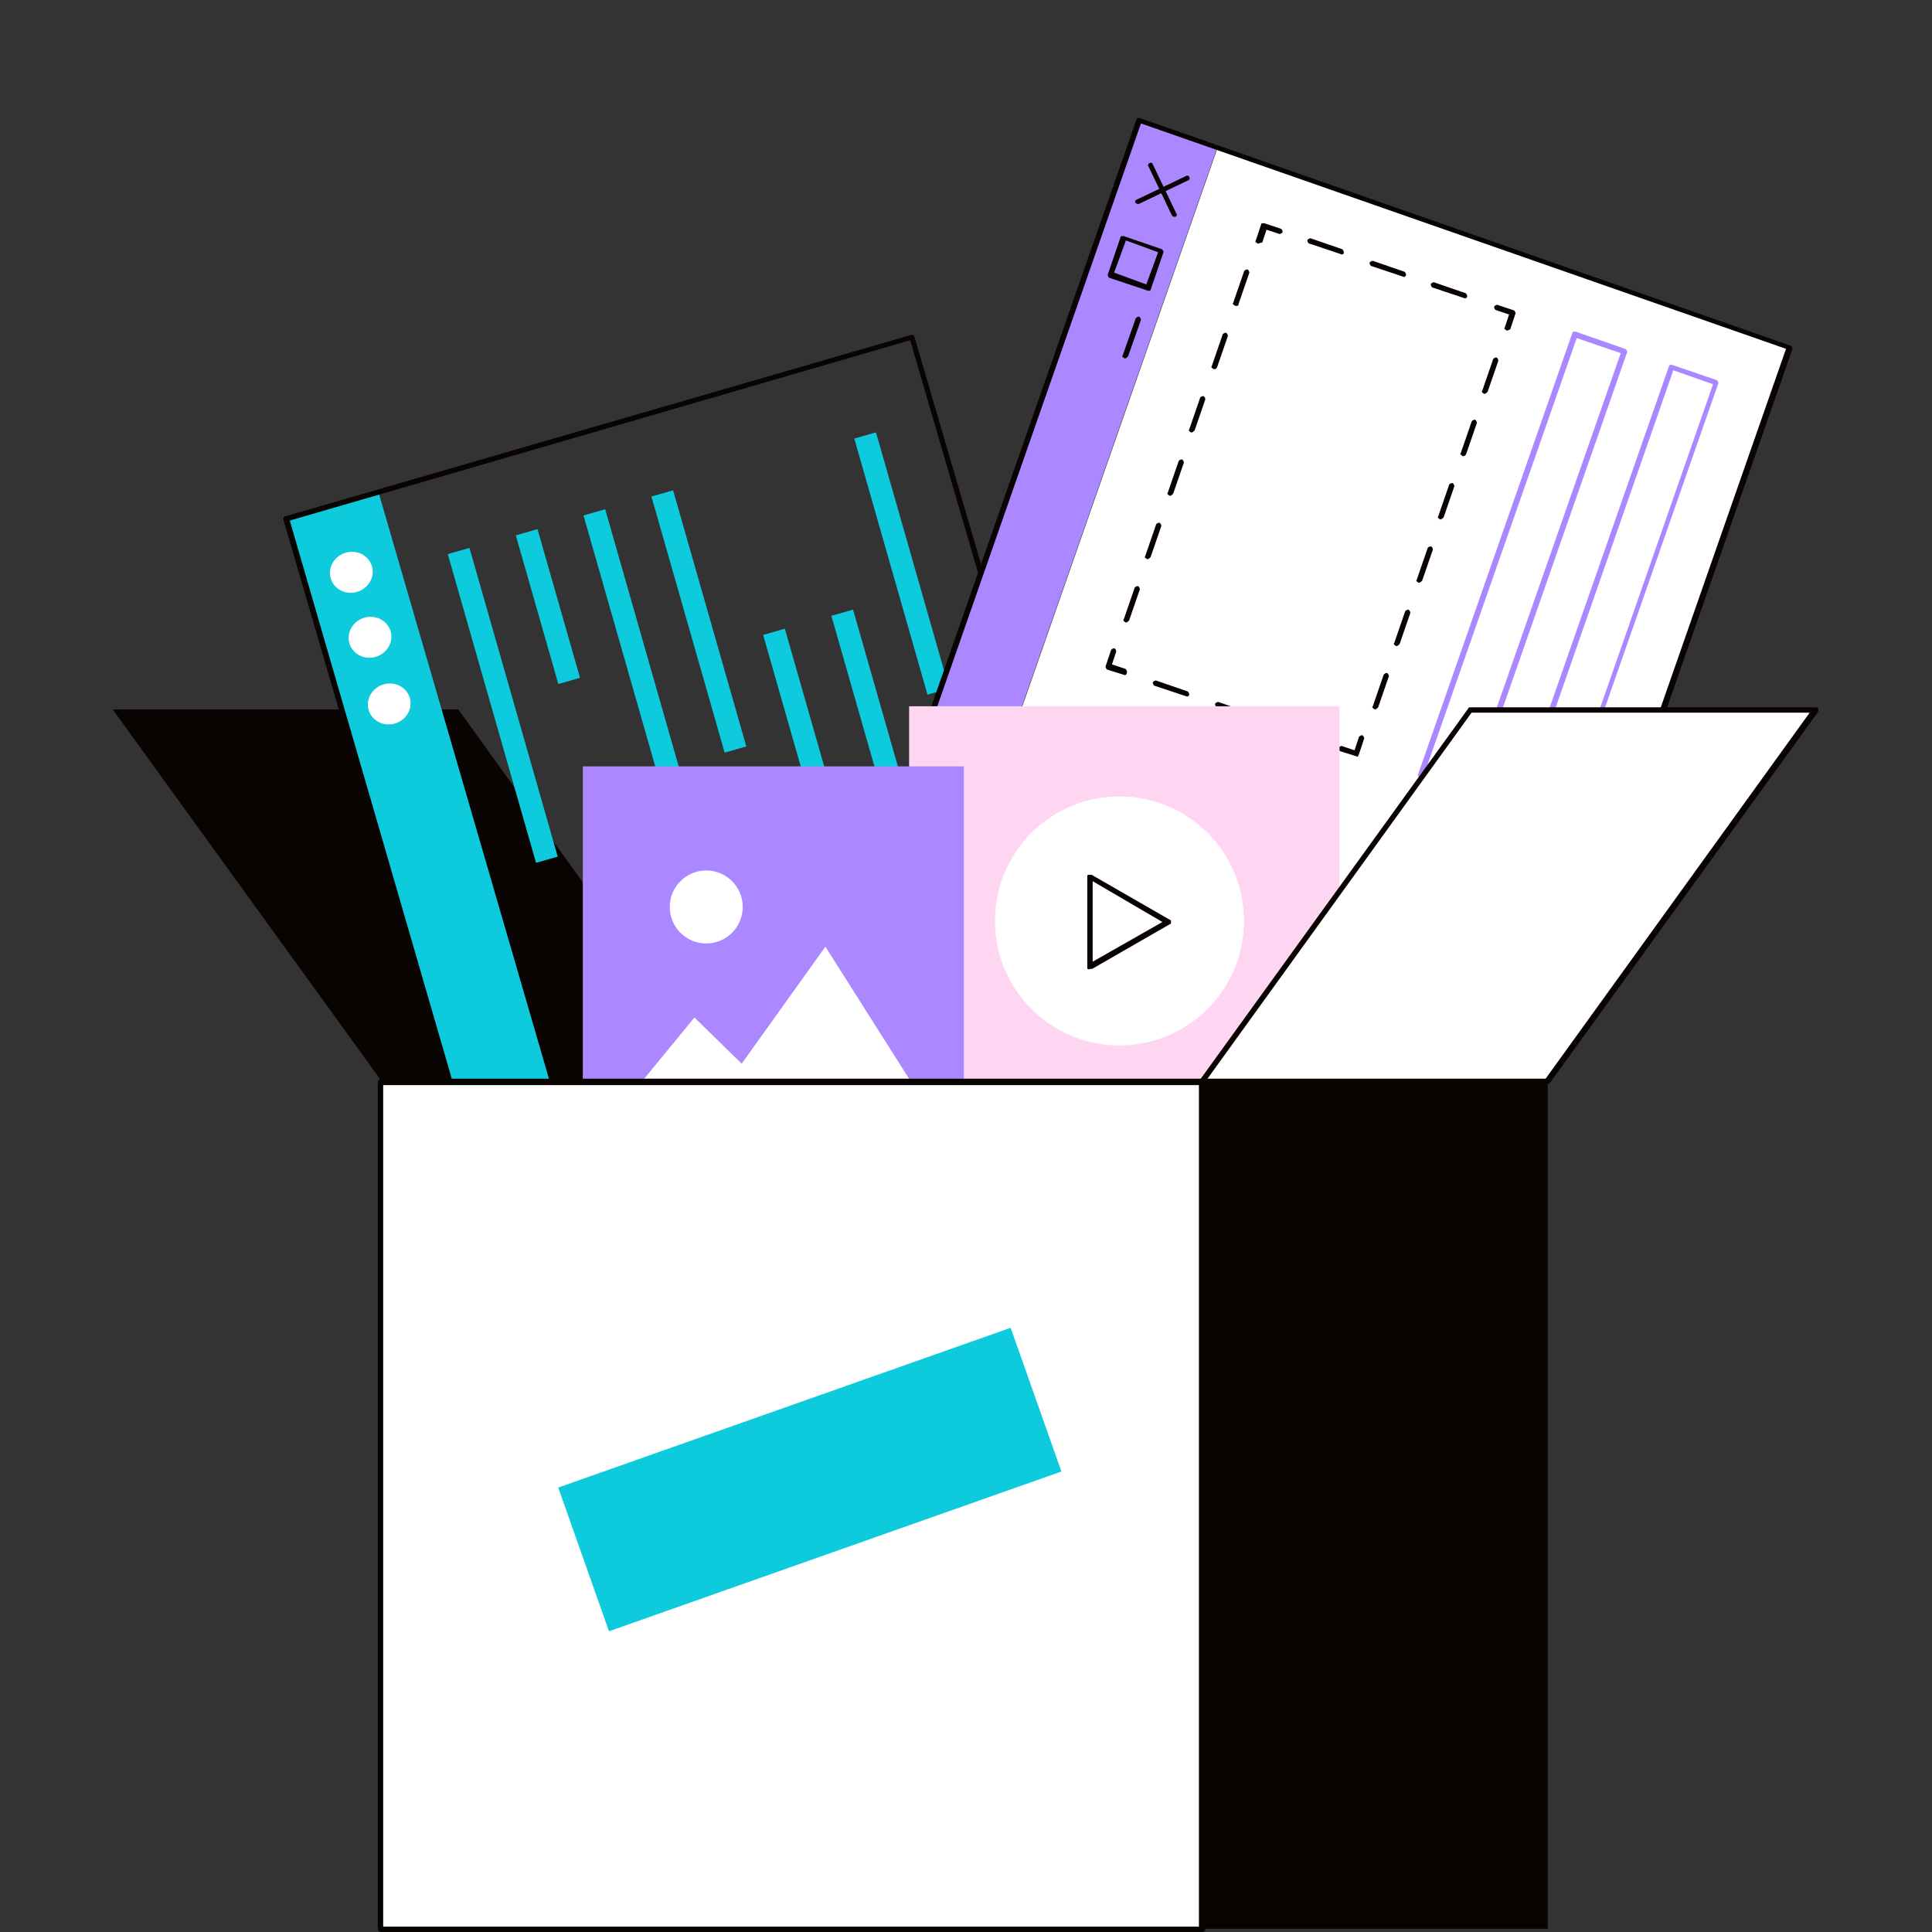
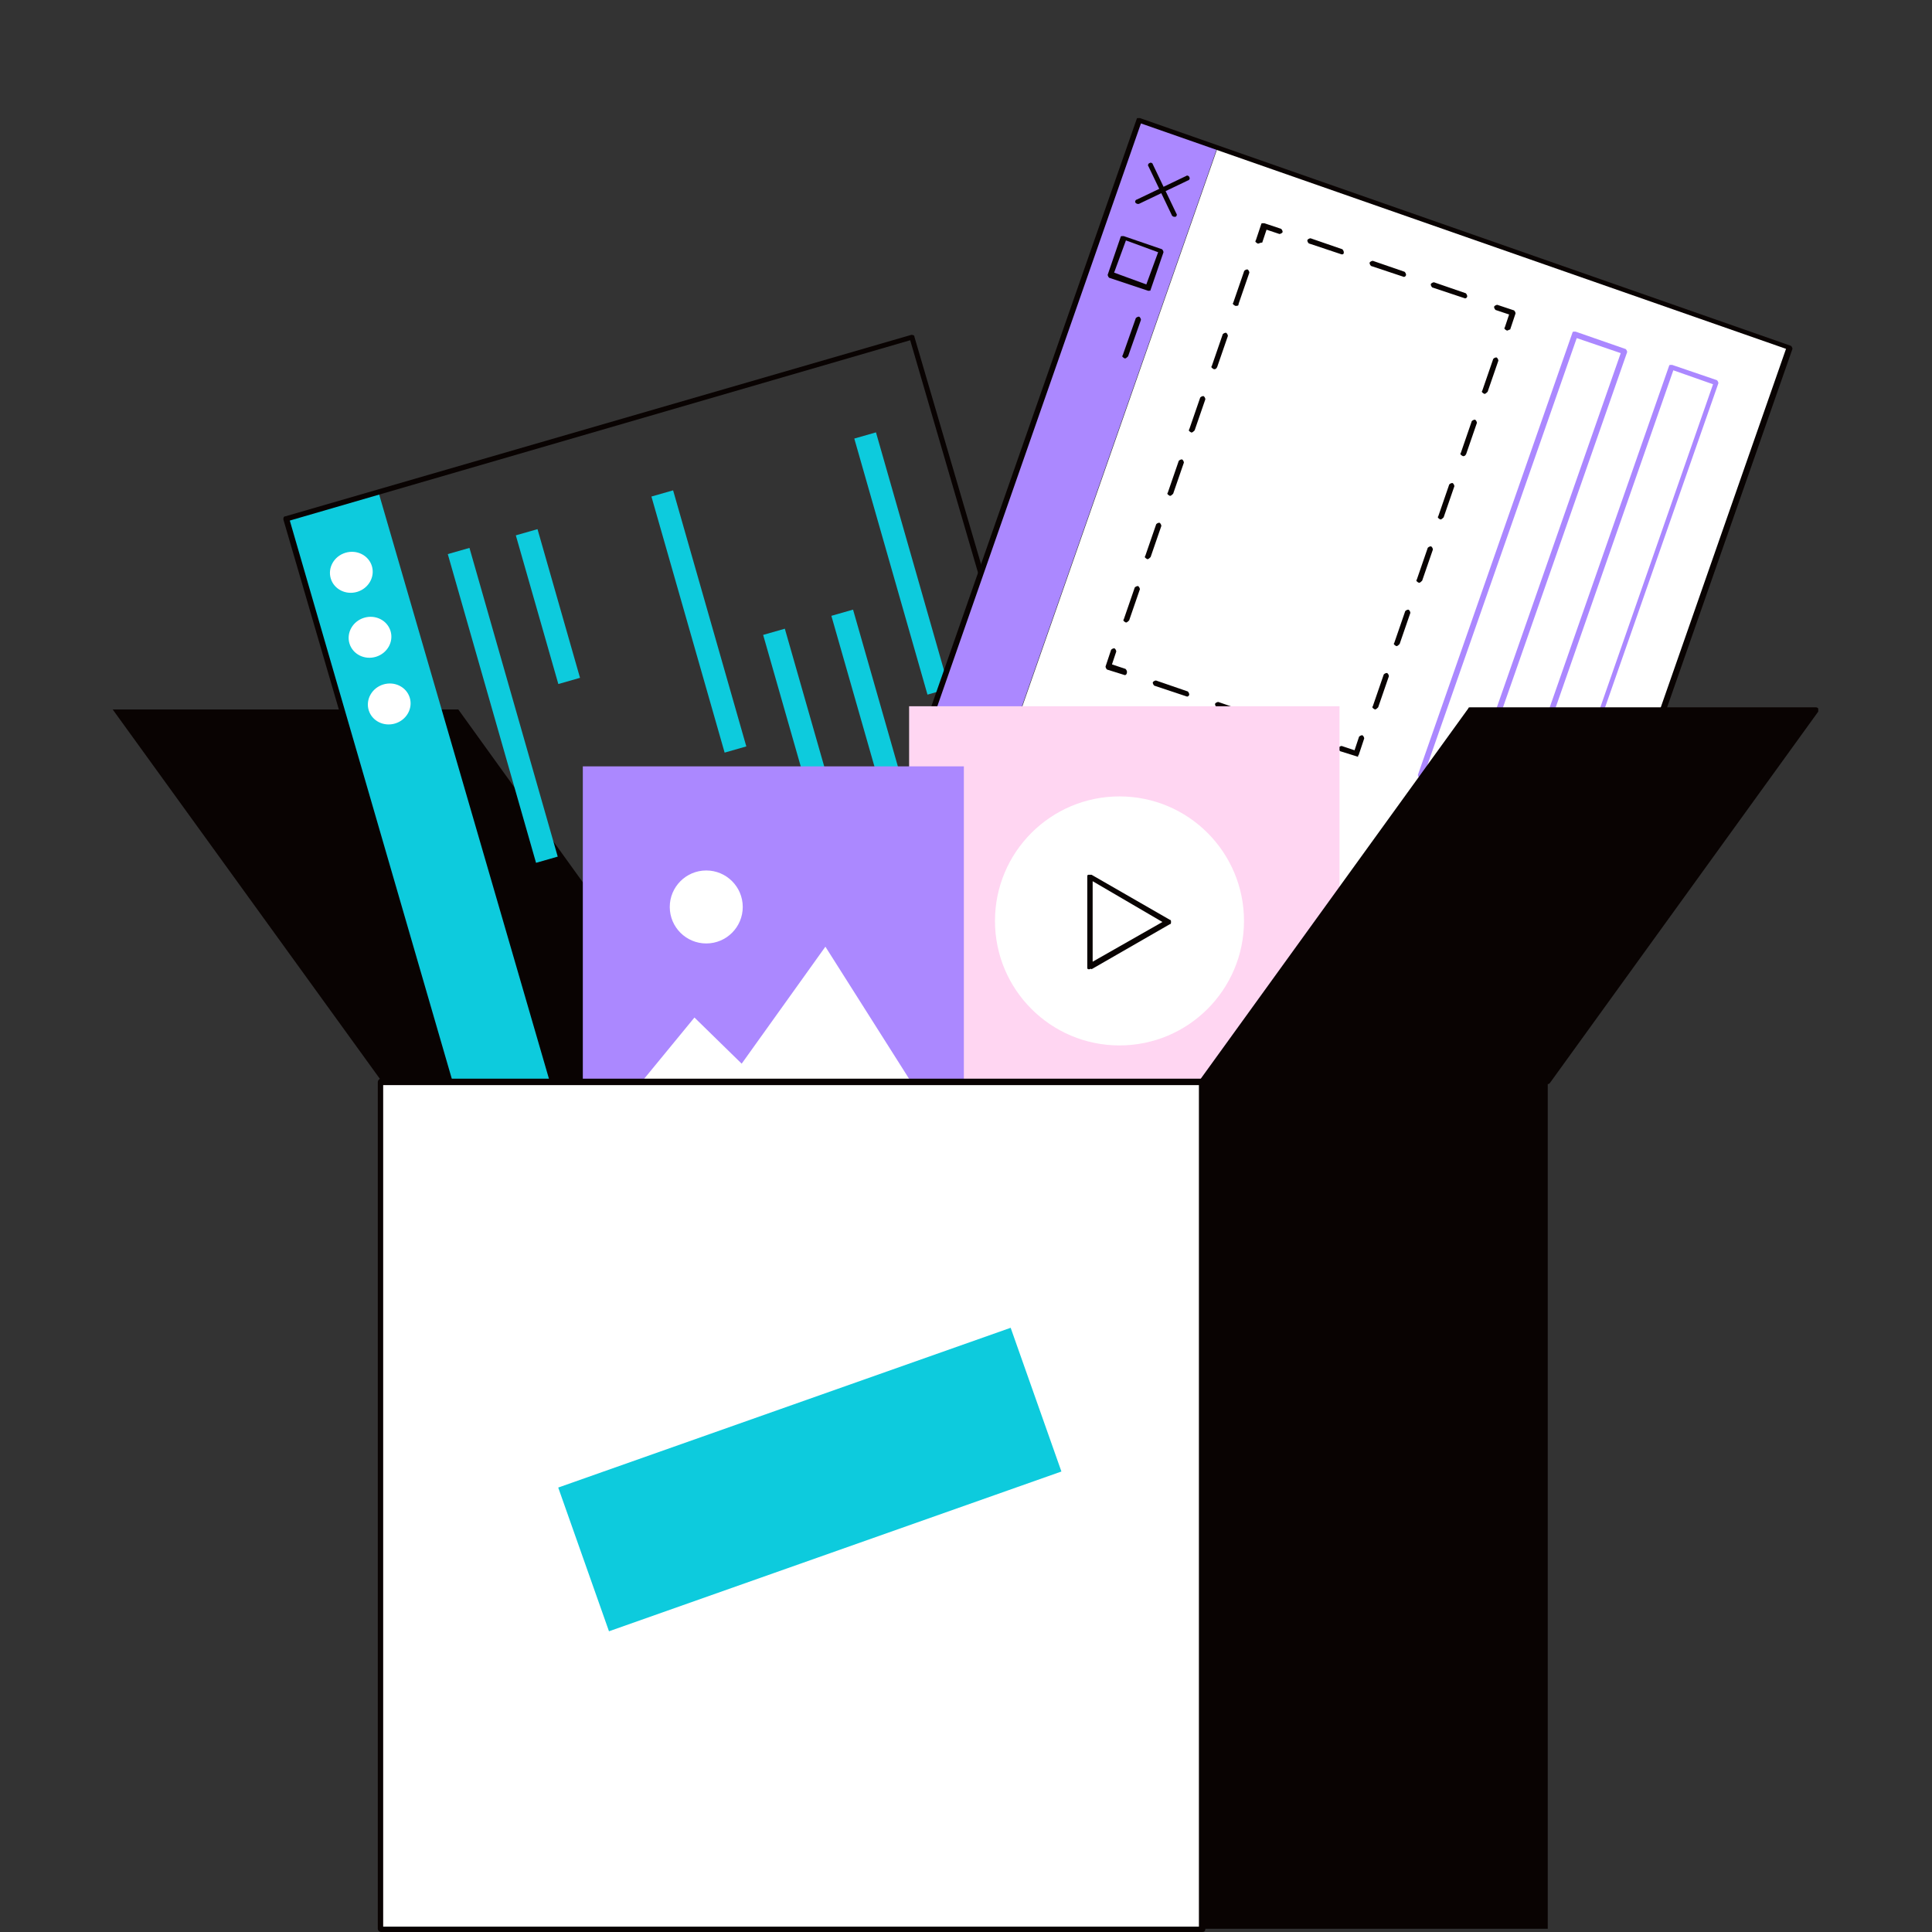
<svg xmlns="http://www.w3.org/2000/svg" version="1.1" id="Layer_1" x="0px" y="0px" viewBox="0 0 180 180" style="enable-background:new 0 0 180 180;" xml:space="preserve">
  <rect x="0" y="0" width="180" height="180" fill="#333333" stroke="none" />
  <style type="text/css">
	.st0{fill:none;stroke:#AB88FF;stroke-width:1.3;stroke-linecap:round;stroke-linejoin:round;stroke-miterlimit:10;}
	.st1{fill:#090302;}
	.st2{fill:#AB88FF;}
	.st3{fill:#FFFFFF;}
	.st4{fill:none;stroke:#0DCBDD;stroke-width:1.3;stroke-linecap:round;stroke-linejoin:round;stroke-miterlimit:10;}
	.st5{fill:#0DCBDD;}
	.st6{fill:#FFD6F2;}
	.st7{fill:#034EA2;}
	.st8{fill:#FBED21;}
	.st9{opacity:0.89;}
	.st10{fill:none;stroke:#0DCBDD;stroke-width:0.73;stroke-linecap:round;stroke-linejoin:round;stroke-miterlimit:10;}
	.st11{fill:none;stroke:#AB88FF;stroke-width:0.73;stroke-linecap:round;stroke-linejoin:round;stroke-miterlimit:10;}
	.st12{fill:none;stroke:#AB88FF;stroke-width:0.727;stroke-linecap:round;stroke-linejoin:round;stroke-miterlimit:10;}
	.st13{fill:#7C301B;stroke:#090302;stroke-width:0.727;stroke-linecap:round;stroke-linejoin:round;stroke-miterlimit:10;}
	.st14{fill:none;stroke:#090302;stroke-width:0.727;stroke-linecap:round;stroke-linejoin:round;stroke-miterlimit:10;}
	.st15{fill:#FFD6F2;stroke:#090302;stroke-width:0.727;stroke-miterlimit:10;}
	.st16{fill:#AB88FF;stroke:#090302;stroke-width:0.727;stroke-linecap:round;stroke-linejoin:round;stroke-miterlimit:10;}
	.st17{clip-path:url(#XMLID_00000139285092463559877980000000455821696710448024_);fill:#090302;}
	.st18{fill:#0DCBDD;stroke:#090302;stroke-width:0.727;stroke-linecap:round;stroke-linejoin:round;stroke-miterlimit:10;}
	.st19{fill:#FFA787;stroke:#090302;stroke-width:0.727;stroke-linecap:round;stroke-linejoin:round;stroke-miterlimit:10;}
	.st20{clip-path:url(#SVGID_00000173149231608008538920000013427245759646971789_);}
	.st21{fill:none;stroke:#231F20;stroke-width:0.5;stroke-miterlimit:10;}
	.st22{fill:#0F0E0F;}
	.st23{fill:#231F20;}
	.st24{fill:none;stroke:#AB88FF;stroke-width:5;stroke-miterlimit:10;}
	.st25{fill:none;}
	.st26{clip-path:url(#SVGID_00000166644726206960942650000010430097172739502470_);}
	.st27{fill:#FFD6F2;stroke:#090302;stroke-width:1.96;stroke-miterlimit:10;}
	.st28{fill:none;stroke:#090302;stroke-width:1.96;stroke-linecap:round;stroke-linejoin:round;stroke-miterlimit:10;}
	.st29{clip-path:url(#SVGID_00000145018485021419139030000014316494065574356126_);}
	.st30{fill:#FFD6F2;stroke:#090302;stroke-width:2.312;stroke-miterlimit:10;}
	.st31{fill:none;stroke:#090302;stroke-width:2.312;stroke-linecap:round;stroke-linejoin:round;stroke-miterlimit:10;}
	.st32{fill:#7C301B;stroke:#090302;stroke-width:1.652;stroke-linecap:round;stroke-linejoin:round;stroke-miterlimit:10;}
	.st33{fill:none;stroke:#090302;stroke-width:1.652;stroke-linecap:round;stroke-linejoin:round;stroke-miterlimit:10;}
	.st34{fill:#AB88FF;stroke:#090302;stroke-width:1.652;stroke-linecap:round;stroke-linejoin:round;stroke-miterlimit:10;}
	.st35{clip-path:url(#XMLID_00000135693364488351307960000002679844030024517525_);fill:#090302;}
	.st36{fill:#0DCBDD;stroke:#090302;stroke-width:1.652;stroke-linecap:round;stroke-linejoin:round;stroke-miterlimit:10;}
	.st37{fill:#FFA787;stroke:#090302;stroke-width:1.652;stroke-linecap:round;stroke-linejoin:round;stroke-miterlimit:10;}
	.st38{clip-path:url(#SVGID_00000116215686996164345520000013107906201357976725_);}
	.st39{clip-path:url(#XMLID_00000103978507051654655460000010063986004967629470_);fill:#090302;}
	.st40{clip-path:url(#SVGID_00000087393512361826429200000014125897248342020262_);}
	.st41{clip-path:url(#XMLID_00000008116983306107309410000013143822224556433810_);fill:#090302;}
	.st42{clip-path:url(#SVGID_00000120531141705678507170000007782403006772073139_);}
	.st43{clip-path:url(#SVGID_00000151517981252874428320000002113993794380543422_);}
	.st44{clip-path:url(#XMLID_00000096026412812769970580000011262317677902897539_);fill:#090302;}
	.st45{clip-path:url(#SVGID_00000168115795714479337620000001877146249550606223_);}
	.st46{fill:#FFFFFF;stroke:#090302;stroke-width:1.3;stroke-miterlimit:10;}
	.st47{fill:none;stroke:#090302;stroke-width:1.276;stroke-linecap:round;stroke-linejoin:round;stroke-miterlimit:10;}
	.st48{fill:#0DCBDD;stroke:#090302;stroke-width:1.276;stroke-linecap:round;stroke-linejoin:round;stroke-miterlimit:10;}
	.st49{clip-path:url(#SVGID_00000178919963598753061550000006066780708646067872_);}
	.st50{fill:#AB88FF;stroke:#090302;stroke-width:1.276;stroke-linecap:round;stroke-linejoin:round;stroke-miterlimit:10;}
	.st51{fill:#FFFFFF;stroke:#090302;stroke-width:1.276;stroke-miterlimit:10;}
	.st52{opacity:0.1;fill:#AB88FF;}
	.st53{clip-path:url(#SVGID_00000128465811176481955380000010082493739785189801_);}
	.st54{fill:#090302;stroke:#090302;stroke-width:1.276;stroke-linecap:round;stroke-linejoin:round;stroke-miterlimit:10;}
	.st55{fill:#FFD6F2;stroke:#090302;stroke-width:1.276;stroke-linecap:round;stroke-linejoin:round;stroke-miterlimit:10;}
	.st56{fill:#7C301B;stroke:#090302;stroke-width:1.276;stroke-linecap:round;stroke-linejoin:round;stroke-miterlimit:10;}
	.st57{clip-path:url(#SVGID_00000088815206590090528190000000136598831919737780_);}
	.st58{clip-path:url(#SVGID_00000174600284617423107710000006003141830013314464_);}
	.st59{fill:#AB88FF;stroke:#090302;stroke-linecap:round;stroke-linejoin:round;stroke-miterlimit:10;}
	.st60{fill:none;stroke:#090302;stroke-linecap:round;stroke-linejoin:round;stroke-miterlimit:10;}
	.st61{fill:#0DCBDD;stroke:#090302;stroke-linecap:round;stroke-linejoin:round;stroke-miterlimit:10;}
	.st62{fill:#FFD6F2;stroke:#090302;stroke-linecap:round;stroke-linejoin:round;stroke-miterlimit:10;}
	.st63{fill:#0DCBDD;stroke:#090302;stroke-width:0.967;stroke-linecap:round;stroke-linejoin:round;stroke-miterlimit:10;}
	.st64{fill:#090302;stroke:#090302;stroke-width:0.967;stroke-linecap:round;stroke-linejoin:round;stroke-miterlimit:10;}
	.st65{fill:#FFFFFF;stroke:#090302;stroke-linecap:round;stroke-linejoin:round;stroke-miterlimit:10;}
	.st66{fill:#AB88FF;stroke:#090302;stroke-width:0.967;stroke-linecap:round;stroke-linejoin:round;stroke-miterlimit:10;}
	.st67{fill:#FFD6F2;stroke:#090302;stroke-width:0.967;stroke-linecap:round;stroke-linejoin:round;stroke-miterlimit:10;}
	.st68{fill:#FFD6F2;stroke:#090302;stroke-width:0.988;stroke-linecap:round;stroke-linejoin:round;stroke-miterlimit:10;}
	.st69{fill:none;stroke:#090302;stroke-width:0.988;stroke-linecap:round;stroke-linejoin:round;stroke-miterlimit:10;}
	.st70{fill:#FFD6F2;stroke:#090302;stroke-width:0.988;stroke-miterlimit:10;}
	.st71{fill:#FFD6F2;stroke:#090302;stroke-width:1.411;stroke-miterlimit:10;}
	.st72{fill:none;stroke:#090302;stroke-width:1.411;stroke-linecap:round;stroke-linejoin:round;stroke-miterlimit:10;}
	.st73{fill:#AB88FF;stroke:#090302;stroke-width:1.411;stroke-miterlimit:10;}
	.st74{fill:#0DCBDD;stroke:#090302;stroke-width:1.411;stroke-miterlimit:10;}
	.st75{fill:#AB88FF;stroke:#090302;stroke-width:1.411;stroke-linecap:round;stroke-linejoin:round;stroke-miterlimit:10;}
	.st76{fill:#0DCBDD;stroke:#090302;stroke-width:1.411;stroke-linecap:round;stroke-linejoin:round;stroke-miterlimit:10;}
	.st77{fill:#FFA787;stroke:#090302;stroke-width:1.169;stroke-linecap:round;stroke-linejoin:round;stroke-miterlimit:10;}
	.st78{fill:#FFD6F2;stroke:#090302;stroke-width:1.411;stroke-linecap:round;stroke-linejoin:round;stroke-miterlimit:10;}
	.st79{fill:#090302;stroke:#090302;stroke-width:1.411;stroke-linecap:round;stroke-linejoin:round;stroke-miterlimit:10;}
	.st80{fill:#FFFFFF;stroke:#090302;stroke-width:1.411;stroke-linecap:round;stroke-linejoin:round;stroke-miterlimit:10;}
	.st81{fill:none;stroke:#AB88FF;stroke-width:1.313;stroke-linecap:round;stroke-linejoin:round;stroke-miterlimit:10;}
	.st82{fill:none;stroke:#0DCBDD;stroke-width:1.318;stroke-linecap:round;stroke-linejoin:round;stroke-miterlimit:10;}
	.st83{fill:#FFFFFF;stroke:#090302;stroke-width:1.3;stroke-linecap:round;stroke-linejoin:round;stroke-miterlimit:10;}
	.st84{fill:none;stroke:#090302;stroke-width:1.616;stroke-miterlimit:10;}
	.st85{fill:#004876;}
	.st86{fill:#8C7BFF;}
	.st87{fill:none;stroke:#090302;stroke-width:0.484;stroke-linecap:round;stroke-miterlimit:10;}
	.st88{fill:none;stroke:#FFFFFF;stroke-width:0.484;stroke-linecap:round;stroke-miterlimit:10;}
	.st89{fill:#2D1715;}
	.st90{fill:#F2ECE9;}
	.st91{fill:none;stroke:#090302;stroke-width:0.52;stroke-linecap:round;stroke-miterlimit:10;}
	.st92{fill:none;stroke:#FFFFFF;stroke-width:0.52;stroke-linecap:round;stroke-miterlimit:10;}
	.st93{fill:none;stroke:#090302;stroke-width:0.808;stroke-linecap:round;stroke-linejoin:round;stroke-miterlimit:10;}
	.st94{fill:#FFD6F2;stroke:#090302;stroke-width:0.808;stroke-linecap:round;stroke-linejoin:round;stroke-miterlimit:10;}
	.st95{fill:#0DCBDD;stroke:#090302;stroke-width:0.808;stroke-linecap:round;stroke-linejoin:round;stroke-miterlimit:10;}
	.st96{fill:#AB88FF;stroke:#090302;stroke-width:0.808;stroke-linecap:round;stroke-linejoin:round;stroke-miterlimit:10;}
	.st97{clip-path:url(#SVGID_00000133497635417654477740000007675914954301296798_);}
	.st98{fill:#FFA686;stroke:#090302;stroke-width:0.808;stroke-linecap:round;stroke-linejoin:round;stroke-miterlimit:10;}
	.st99{fill:#FFA686;}
	.st100{fill:#FFFFFF;stroke:#090302;stroke-width:0.808;stroke-linecap:round;stroke-linejoin:round;stroke-miterlimit:10;}
	.st101{fill:#FFA787;stroke:#090302;stroke-width:0.808;stroke-linecap:round;stroke-linejoin:round;stroke-miterlimit:10;}
	.st102{fill:none;stroke:#FF703E;stroke-linecap:round;stroke-linejoin:round;stroke-miterlimit:10;}
	.st103{fill:none;stroke:#5AB65F;stroke-linecap:round;stroke-linejoin:round;stroke-miterlimit:10;}
	.st104{fill:#AB88FF;stroke:#090302;stroke-width:0.748;stroke-linecap:round;stroke-linejoin:round;stroke-miterlimit:10;}
	.st105{fill:none;stroke:#090302;stroke-width:0.748;stroke-linecap:round;stroke-linejoin:round;stroke-miterlimit:10;}
	.st106{fill:#FFFFFF;stroke:#090302;stroke-width:0.748;stroke-linecap:round;stroke-linejoin:round;stroke-miterlimit:10;}
	.st107{fill:#0DCBDD;stroke:#090302;stroke-width:0.748;stroke-linecap:round;stroke-linejoin:round;stroke-miterlimit:10;}
	.st108{fill:#090302;stroke:#090302;stroke-width:0.748;stroke-linecap:round;stroke-linejoin:round;stroke-miterlimit:10;}
	.st109{fill:#FFA686;stroke:#090302;stroke-width:0.748;stroke-linecap:round;stroke-linejoin:round;stroke-miterlimit:10;}
	.st110{fill:#FFA787;stroke:#090302;stroke-width:0.748;stroke-linecap:round;stroke-linejoin:round;stroke-miterlimit:10;}
	.st111{clip-path:url(#SVGID_00000077285963582384326870000005758563518300692140_);}
	.st112{fill:#AB88FF;stroke:#090302;stroke-width:0.591;stroke-miterlimit:10;}
	.st113{fill:#FFFFFF;stroke:#090302;stroke-width:0.591;stroke-miterlimit:10;}
	.st114{fill:#4A89DC;}
	.st115{fill:#FFD6F2;stroke:#090302;stroke-width:0.591;stroke-miterlimit:10;}
	.st116{fill:#CCD1D9;}
	.st117{fill:#0DCBDD;stroke:#090302;stroke-width:0.591;stroke-miterlimit:10;}
	.st118{fill:#090302;stroke:#090302;stroke-width:0.591;stroke-miterlimit:10;}
	.st119{fill:#FFFFFF;stroke:#090302;stroke-width:0.5;stroke-miterlimit:10;}
	.st120{fill:#AB88FF;stroke:#090302;stroke-width:0.797;stroke-linecap:round;stroke-linejoin:round;stroke-miterlimit:10;}
	.st121{fill:none;stroke:#090302;stroke-width:0.797;stroke-linecap:round;stroke-linejoin:round;stroke-miterlimit:10;}
	.st122{fill:#0DCBDD;stroke:#090302;stroke-width:0.797;stroke-linecap:round;stroke-linejoin:round;stroke-miterlimit:10;}
	.st123{fill:#AB88FF;stroke:#090302;stroke-width:0.916;stroke-linecap:round;stroke-linejoin:round;stroke-miterlimit:10;}
	.st124{fill:none;stroke:#090302;stroke-width:0.916;stroke-linecap:round;stroke-linejoin:round;stroke-miterlimit:10;}
	.st125{fill:none;stroke:#090302;stroke-width:0.766;stroke-linecap:round;stroke-linejoin:round;stroke-miterlimit:10;}
	.st126{fill:#0DCBDD;stroke:#090302;stroke-width:0.766;stroke-linecap:round;stroke-linejoin:round;stroke-miterlimit:10;}
	.st127{fill:none;stroke:#090302;stroke-width:0.953;stroke-linecap:round;stroke-linejoin:round;stroke-miterlimit:10;}
	.st128{fill:#0DCBDD;stroke:#090302;stroke-width:0.953;stroke-linecap:round;stroke-linejoin:round;stroke-miterlimit:10;}
	.st129{fill:#FFD6F2;stroke:#090302;stroke-width:0.953;stroke-linecap:round;stroke-linejoin:round;stroke-miterlimit:10;}
	.st130{fill:none;stroke:#090302;stroke-width:0.908;stroke-linecap:round;stroke-linejoin:round;stroke-miterlimit:10;}
	.st131{fill:#0DCBDD;stroke:#090302;stroke-width:0.908;stroke-linecap:round;stroke-linejoin:round;stroke-miterlimit:10;}
	.st132{fill:#AB88FF;stroke:#090302;stroke-width:0.908;stroke-linecap:round;stroke-linejoin:round;stroke-miterlimit:10;}
	.st133{fill:none;stroke:#AB88FF;stroke-width:1.363;stroke-linecap:round;stroke-linejoin:round;stroke-miterlimit:10;}
	.st134{fill:#0E37E2;}
</style>
  <g>
    <polygon class="st1" points="42.7,66.1 10.5,66.1 35.6,100.8 67.7,100.8  " />
    <g>
      <g>
        <rect x="-1.5" y="85.8" transform="matrix(0.279 0.96 -0.96 0.279 118.048 23.354)" class="st5" width="89.9" height="8.9" />
        <g>
          <ellipse transform="matrix(0.956 -0.292 0.292 0.956 -17.594 13.473)" class="st3" cx="36.3" cy="65.6" rx="2" ry="1.9" />
          <ellipse transform="matrix(0.956 -0.292 0.292 0.956 -15.854 12.662)" class="st3" cx="34.5" cy="59.4" rx="2" ry="1.9" />
          <ellipse transform="matrix(0.957 -0.292 0.292 0.957 -14.125 11.861)" class="st3" cx="32.7" cy="53.3" rx="2" ry="1.9" />
        </g>
        <path class="st1" d="M51.8,134.9c0,0-0.1,0-0.1,0c-0.1,0-0.1-0.1-0.1-0.2L26.4,48.4c0-0.1,0-0.3,0.2-0.3l58.3-16.9     c0.1,0,0.3,0,0.3,0.2l9.7,33.1c0,0.1,0,0.3-0.2,0.3c-0.1,0-0.3,0-0.3-0.2l-9.6-32.9L27,48.5l24.9,85.8l39-11.3     c0.1,0,0.3,0,0.3,0.2c0,0.1,0,0.3-0.2,0.3L51.8,134.9C51.8,134.9,51.8,134.9,51.8,134.9z" />
      </g>
      <g>
        <g>
-           <rect x="38.6" y="68.9" transform="matrix(0.275 0.962 -0.962 0.275 112.05 -8.635)" class="st5" width="46.2" height="2.1" />
          <rect x="52.7" y="56.8" transform="matrix(0.275 0.962 -0.962 0.275 102.861 -20.633)" class="st5" width="24.8" height="2.1" />
          <rect x="43.9" y="55.4" transform="matrix(0.275 0.962 -0.962 0.275 91.301 -8.167)" class="st5" width="14.4" height="2.1" />
          <rect x="59.1" y="88.9" transform="matrix(0.275 0.962 -0.962 0.275 140.295 -6.216)" class="st5" width="30.3" height="2.1" />
          <rect x="71.6" y="51.4" transform="matrix(0.275 0.962 -0.962 0.275 111.369 -42.732)" class="st5" width="24.8" height="2.1" />
          <rect x="86" y="72.9" transform="matrix(0.275 0.962 -0.962 0.275 136.424 -33.083)" class="st5" width="8.3" height="2.1" />
          <rect x="53.2" y="83" transform="matrix(0.275 0.962 -0.962 0.275 138.337 -15.429)" class="st5" width="52.4" height="2.1" />
          <rect x="37.1" y="95.1" transform="matrix(0.275 0.962 -0.962 0.275 137.678 9.693)" class="st5" width="50.7" height="2.1" />
          <rect x="68.4" y="69.4" transform="matrix(0.275 0.962 -0.962 0.275 127.43 -28.088)" class="st5" width="27.9" height="2.1" />
          <rect x="31.9" y="64.7" transform="matrix(0.275 0.962 -0.962 0.275 97.208 2.566)" class="st5" width="29.9" height="2.1" />
        </g>
      </g>
    </g>
    <g>
      <g>
        <g>
          <g>
            <rect x="46.5" y="53.6" transform="matrix(0.33 -0.944 0.944 0.33 8.852 127.378)" class="st2" width="95.3" height="7.6" />
          </g>
        </g>
        <rect x="76.8" y="39.7" transform="matrix(0.33 -0.944 0.944 0.33 19.235 162.948)" class="st3" width="95.1" height="56.4" />
        <g>
          <path class="st1" d="M104.8,33.4C104.8,33.4,104.8,33.4,104.8,33.4c-0.2-0.1-0.3-0.2-0.2-0.3l1.2-3.4c0-0.1,0.2-0.2,0.3-0.2      c0.1,0,0.2,0.2,0.2,0.3l-1.2,3.4C105,33.3,104.9,33.4,104.8,33.4z" />
          <g>
            <path class="st1" d="M106,19c-0.1,0-0.2-0.1-0.2-0.1c-0.1-0.1,0-0.3,0.1-0.3l4.6-2.2c0.1-0.1,0.3,0,0.3,0.1       c0.1,0.1,0,0.3-0.1,0.3l-4.6,2.2C106.1,19,106.1,19,106,19z" />
            <path class="st1" d="M109.4,20.2c-0.1,0-0.2-0.1-0.2-0.1l-2.2-4.6c-0.1-0.1,0-0.3,0.1-0.3c0.1-0.1,0.3,0,0.3,0.1l2.2,4.6       c0.1,0.1,0,0.3-0.1,0.3C109.5,20.2,109.5,20.2,109.4,20.2z" />
          </g>
          <path class="st1" d="M107,27.1C107,27.1,107,27,107,27.1l-3.6-1.2c-0.1,0-0.2-0.2-0.2-0.3l1.2-3.5c0-0.1,0.1-0.1,0.1-0.1      c0.1,0,0.1,0,0.2,0l3.5,1.2c0.1,0,0.2,0.2,0.2,0.3l-1.2,3.5c0,0.1-0.1,0.1-0.1,0.1C107.1,27,107.1,27.1,107,27.1z M103.8,25.4      l3,1.1l1.1-3l-3-1.1L103.8,25.4z" />
        </g>
        <path class="st1" d="M135.3,122.4C135.3,122.4,135.3,122.4,135.3,122.4l-60.6-21.2c-0.1,0-0.2-0.2-0.2-0.3l31.4-89.8     c0-0.1,0.1-0.1,0.1-0.1c0.1,0,0.1,0,0.2,0l60.6,21.2c0.1,0,0.2,0.2,0.2,0.3l-31.4,89.8c0,0.1-0.1,0.1-0.1,0.1     C135.4,122.4,135.4,122.4,135.3,122.4z M75.1,100.8l60.1,21l31.2-89.3l-60.1-21L75.1,100.8z" />
      </g>
      <g>
        <g>
          <g>
            <path class="st2" d="M137,74.1C137,74.1,136.9,74.1,137,74.1l-4.7-1.6c-0.1,0-0.2-0.2-0.2-0.3L146.5,31c0-0.1,0.1-0.1,0.1-0.1       c0.1,0,0.1,0,0.2,0l4.6,1.6c0.1,0,0.2,0.2,0.2,0.3L137.2,74c0,0.1-0.1,0.1-0.1,0.1C137.1,74.1,137,74.1,137,74.1z M132.7,72.1       l4.1,1.4L151,32.9l-4.1-1.4L132.7,72.1z" />
            <path class="st2" d="M145.5,77.1C145.5,77.1,145.4,77.1,145.5,77.1l-4.2-1.5c-0.1,0-0.2-0.2-0.2-0.3l14.4-41.2       c0-0.1,0.1-0.1,0.1-0.1c0.1,0,0.1,0,0.2,0l4.1,1.4c0.1,0,0.2,0.2,0.2,0.3l-14.4,41.2c0,0.1-0.1,0.1-0.1,0.1       C145.6,77.1,145.5,77.1,145.5,77.1z M141.7,75.2l3.7,1.3l14.2-40.7l-3.7-1.3L141.7,75.2z" />
          </g>
        </g>
        <g>
          <path class="st1" d="M140.4,30.8C140.4,30.8,140.3,30.8,140.4,30.8c-0.2-0.1-0.3-0.2-0.2-0.3l0.4-1.2l-1.2-0.4      c-0.1,0-0.2-0.2-0.2-0.3c0-0.1,0.2-0.2,0.3-0.2l1.5,0.5c0.1,0,0.2,0.2,0.2,0.3l-0.5,1.5C140.6,30.7,140.5,30.8,140.4,30.8z" />
          <path class="st1" d="M128.1,66.1C128,66.1,128,66.1,128.1,66.1c-0.2-0.1-0.3-0.2-0.2-0.3l1-2.9c0-0.1,0.2-0.2,0.3-0.2      c0.1,0,0.2,0.2,0.2,0.3l-1,2.9C128.3,66,128.2,66.1,128.1,66.1z M130.1,60.2C130.1,60.2,130,60.2,130.1,60.2      c-0.2-0.1-0.3-0.2-0.2-0.3l1-2.9c0-0.1,0.2-0.2,0.3-0.2c0.1,0,0.2,0.2,0.2,0.3l-1,2.9C130.3,60.1,130.2,60.2,130.1,60.2z       M132.2,54.3C132.1,54.3,132.1,54.3,132.2,54.3c-0.2-0.1-0.3-0.2-0.2-0.3l1-2.9c0-0.1,0.2-0.2,0.3-0.2c0.1,0,0.2,0.2,0.2,0.3      l-1,2.9C132.4,54.2,132.3,54.3,132.2,54.3z M134.2,48.4C134.2,48.4,134.2,48.4,134.2,48.4c-0.2-0.1-0.3-0.2-0.2-0.3l1-2.9      c0-0.1,0.2-0.2,0.3-0.2c0.1,0,0.2,0.2,0.2,0.3l-1,2.9C134.4,48.3,134.3,48.4,134.2,48.4z M136.3,42.5      C136.2,42.5,136.2,42.5,136.3,42.5c-0.2-0.1-0.3-0.2-0.2-0.3l1-2.9c0-0.1,0.2-0.2,0.3-0.2c0.1,0,0.2,0.2,0.2,0.3l-1,2.9      C136.5,42.5,136.4,42.5,136.3,42.5z M138.3,36.7C138.3,36.7,138.3,36.6,138.3,36.7c-0.2-0.1-0.3-0.2-0.2-0.3l1-2.9      c0-0.1,0.2-0.2,0.3-0.2c0.1,0,0.2,0.2,0.2,0.3l-1,2.9C138.5,36.6,138.4,36.7,138.3,36.7z" />
          <path class="st1" d="M126.5,70.5C126.5,70.5,126.5,70.5,126.5,70.5l-1.6-0.5c-0.1,0-0.2-0.2-0.2-0.3c0-0.1,0.2-0.2,0.3-0.2      l1.2,0.4l0.4-1.2c0-0.1,0.2-0.2,0.3-0.2c0.1,0,0.2,0.2,0.2,0.3l-0.5,1.5c0,0.1-0.1,0.1-0.1,0.1      C126.6,70.5,126.5,70.5,126.5,70.5z" />
          <path class="st1" d="M122.1,68.9C122.1,68.9,122.1,68.9,122.1,68.9l-3-1c-0.1,0-0.2-0.2-0.2-0.3c0-0.1,0.2-0.2,0.3-0.2l2.9,1      c0.1,0,0.2,0.2,0.2,0.3C122.4,68.9,122.3,68.9,122.1,68.9z M116.4,66.9C116.3,66.9,116.3,66.9,116.4,66.9l-3-1      c-0.1,0-0.2-0.2-0.2-0.3c0-0.1,0.2-0.2,0.3-0.2l2.9,1c0.1,0,0.2,0.2,0.2,0.3C116.6,66.9,116.5,66.9,116.4,66.9z M110.6,64.9      C110.6,64.9,110.5,64.9,110.6,64.9l-3-1c-0.1,0-0.2-0.2-0.2-0.3c0-0.1,0.2-0.2,0.3-0.2l2.9,1c0.1,0,0.2,0.2,0.2,0.3      C110.8,64.8,110.7,64.9,110.6,64.9z" />
          <path class="st1" d="M104.8,62.9C104.8,62.9,104.7,62.9,104.8,62.9l-1.6-0.5c-0.1,0-0.2-0.2-0.2-0.3l0.5-1.5      c0-0.1,0.2-0.2,0.3-0.2c0.1,0,0.2,0.2,0.2,0.3l-0.4,1.2l1.2,0.4c0.1,0,0.2,0.2,0.2,0.3C105,62.8,104.9,62.9,104.8,62.9z" />
          <path class="st1" d="M104.9,58C104.8,58,104.8,58,104.9,58c-0.2-0.1-0.3-0.2-0.2-0.3l1-2.9c0-0.1,0.2-0.2,0.3-0.2      c0.1,0,0.2,0.2,0.2,0.3l-1,2.9C105.1,57.9,105,58,104.9,58z M106.9,52.1C106.9,52.1,106.9,52.1,106.9,52.1      c-0.2-0.1-0.3-0.2-0.2-0.3l1-2.9c0-0.1,0.2-0.2,0.3-0.2c0.1,0,0.2,0.2,0.2,0.3l-1,2.9C107.1,52,107,52.1,106.9,52.1z M109,46.2      C109,46.2,108.9,46.2,109,46.2c-0.2-0.1-0.3-0.2-0.2-0.3l1-2.9c0-0.1,0.2-0.2,0.3-0.2c0.1,0,0.2,0.2,0.2,0.3l-1,2.9      C109.2,46.1,109.1,46.2,109,46.2z M111,40.3C111,40.3,111,40.3,111,40.3c-0.2-0.1-0.3-0.2-0.2-0.3l1-2.9c0-0.1,0.2-0.2,0.3-0.2      c0.1,0,0.2,0.2,0.2,0.3l-1,2.9C111.2,40.2,111.1,40.3,111,40.3z M113.1,34.4C113.1,34.4,113,34.4,113.1,34.4      c-0.2-0.1-0.3-0.2-0.2-0.3l1-2.9c0-0.1,0.2-0.2,0.3-0.2c0.1,0,0.2,0.2,0.2,0.3l-1,2.9C113.3,34.4,113.2,34.4,113.1,34.4z       M115.1,28.5C115.1,28.5,115.1,28.5,115.1,28.5c-0.2-0.1-0.3-0.2-0.2-0.3l1-2.9c0-0.1,0.2-0.2,0.3-0.2c0.1,0,0.2,0.2,0.2,0.3      l-1,2.9C115.4,28.5,115.3,28.5,115.1,28.5z" />
          <path class="st1" d="M117.2,22.7C117.2,22.7,117.1,22.7,117.2,22.7c-0.2-0.1-0.3-0.2-0.2-0.3l0.5-1.5c0-0.1,0.1-0.1,0.1-0.1      c0.1,0,0.1,0,0.2,0l1.5,0.5c0.1,0,0.2,0.2,0.2,0.3c0,0.1-0.2,0.2-0.3,0.2l-1.2-0.4l-0.4,1.2C117.4,22.6,117.3,22.7,117.2,22.7z" />
          <path class="st1" d="M136.5,27.8C136.5,27.8,136.5,27.8,136.5,27.8l-3-1c-0.1,0-0.2-0.2-0.2-0.3c0-0.1,0.2-0.2,0.3-0.2l2.9,1      c0.1,0,0.2,0.2,0.2,0.3C136.7,27.7,136.6,27.8,136.5,27.8z M130.8,25.8C130.7,25.8,130.7,25.7,130.8,25.8l-3-1      c-0.1,0-0.2-0.2-0.2-0.3c0-0.1,0.2-0.2,0.3-0.2l2.9,1c0.1,0,0.2,0.2,0.2,0.3C131,25.7,130.9,25.8,130.8,25.8z M125,23.7      C124.9,23.7,124.9,23.7,125,23.7l-3-1c-0.1,0-0.2-0.2-0.2-0.3c0-0.1,0.2-0.2,0.3-0.2l2.9,1c0.1,0,0.2,0.2,0.2,0.3      C125.2,23.7,125.1,23.7,125,23.7z" />
        </g>
      </g>
    </g>
    <g>
      <rect x="84.7" y="65.8" class="st6" width="40.1" height="40.1" />
      <ellipse class="st3" cx="104.3" cy="85.8" rx="11.6" ry="11.6" />
      <g>
        <polygon class="st3" points="108.8,85.8 101.5,81.6 101.5,90    " />
        <path class="st1" d="M101.5,90.3c0,0-0.1,0-0.1,0c-0.1,0-0.1-0.1-0.1-0.2v-8.4c0-0.1,0-0.2,0.1-0.2c0.1,0,0.2,0,0.3,0l7.3,4.2     c0.1,0,0.1,0.1,0.1,0.2c0,0.1,0,0.2-0.1,0.2l-7.3,4.2C101.6,90.2,101.6,90.3,101.5,90.3z M101.8,82.1v7.5l6.5-3.7L101.8,82.1z" />
      </g>
    </g>
    <g>
      <rect x="54.3" y="71.4" class="st2" width="35.5" height="35.5" />
      <polygon class="st3" points="87.1,104.3 56.9,104.3 64.7,94.8 69.1,99.1 76.9,88.2   " />
      <ellipse transform="matrix(1 -2.631735e-03 2.631735e-03 1 -0.222 0.173)" class="st3" cx="65.8" cy="84.5" rx="3.4" ry="3.4" />
    </g>
    <g>
      <rect x="112" y="100.8" class="st1" width="32.2" height="78.9" />
      <g>
        <polygon class="st3" points="144.2,100.8 112,100.8 137,66.1 169.2,66.1    " />
-         <path class="st1" d="M144.2,101H112c-0.1,0-0.2-0.1-0.2-0.1c0-0.1,0-0.2,0-0.3l25-34.6c0-0.1,0.1-0.1,0.2-0.1h32.2     c0.1,0,0.2,0.1,0.2,0.1c0,0.1,0,0.2,0,0.3l-25,34.6C144.3,101,144.3,101,144.2,101z M112.5,100.5H144l24.6-34.1h-31.5     L112.5,100.5z" />
+         <path class="st1" d="M144.2,101H112c-0.1,0-0.2-0.1-0.2-0.1c0-0.1,0-0.2,0-0.3l25-34.6c0-0.1,0.1-0.1,0.2-0.1h32.2     c0.1,0,0.2,0.1,0.2,0.1c0,0.1,0,0.2,0,0.3l-25,34.6C144.3,101,144.3,101,144.2,101z M112.5,100.5H144h-31.5     L112.5,100.5z" />
      </g>
      <g>
        <rect x="35.5" y="100.8" class="st3" width="76.6" height="78.9" />
        <path class="st1" d="M112,180H35.5c-0.1,0-0.3-0.1-0.3-0.3v-78.9c0-0.1,0.1-0.3,0.3-0.3H112c0.1,0,0.3,0.1,0.3,0.3v78.9     C112.3,179.9,112.2,180,112,180z M35.7,179.5h76v-78.4h-76V179.5z" />
      </g>
      <rect x="68.3" y="115.4" transform="matrix(0.333 0.943 -0.943 0.333 180.239 20.872)" class="st5" width="14.2" height="44.7" />
    </g>
  </g>
</svg>